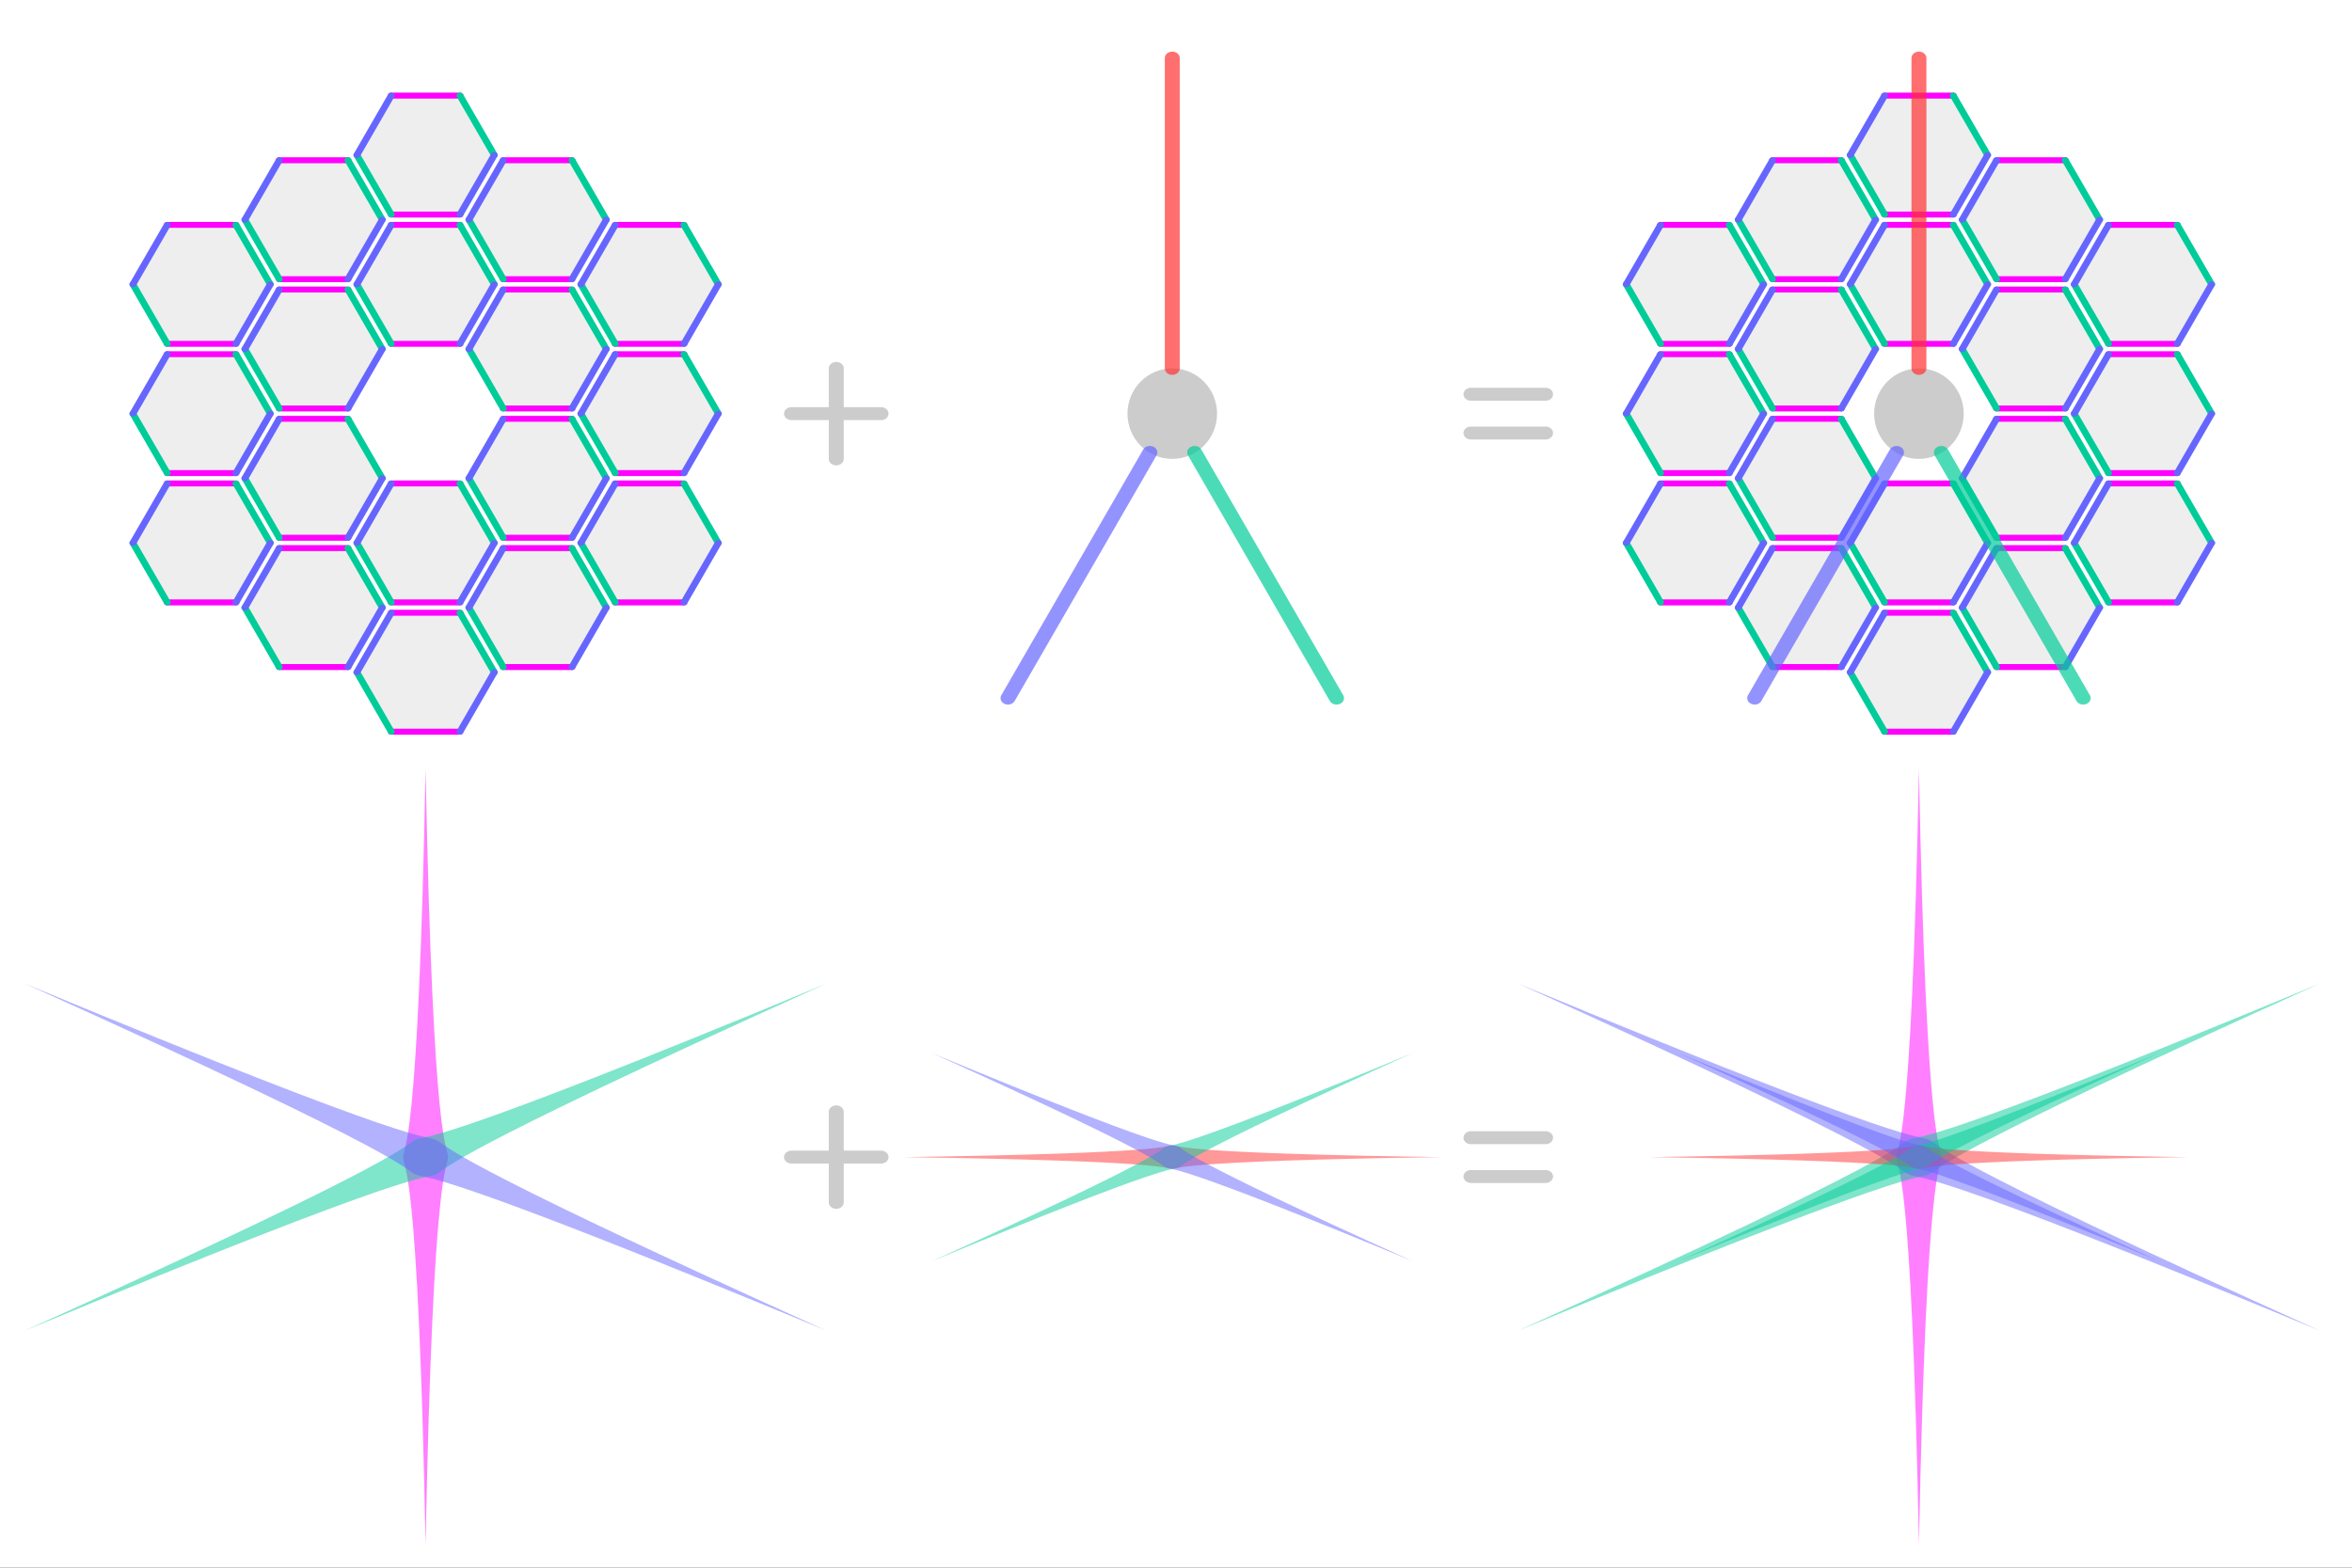
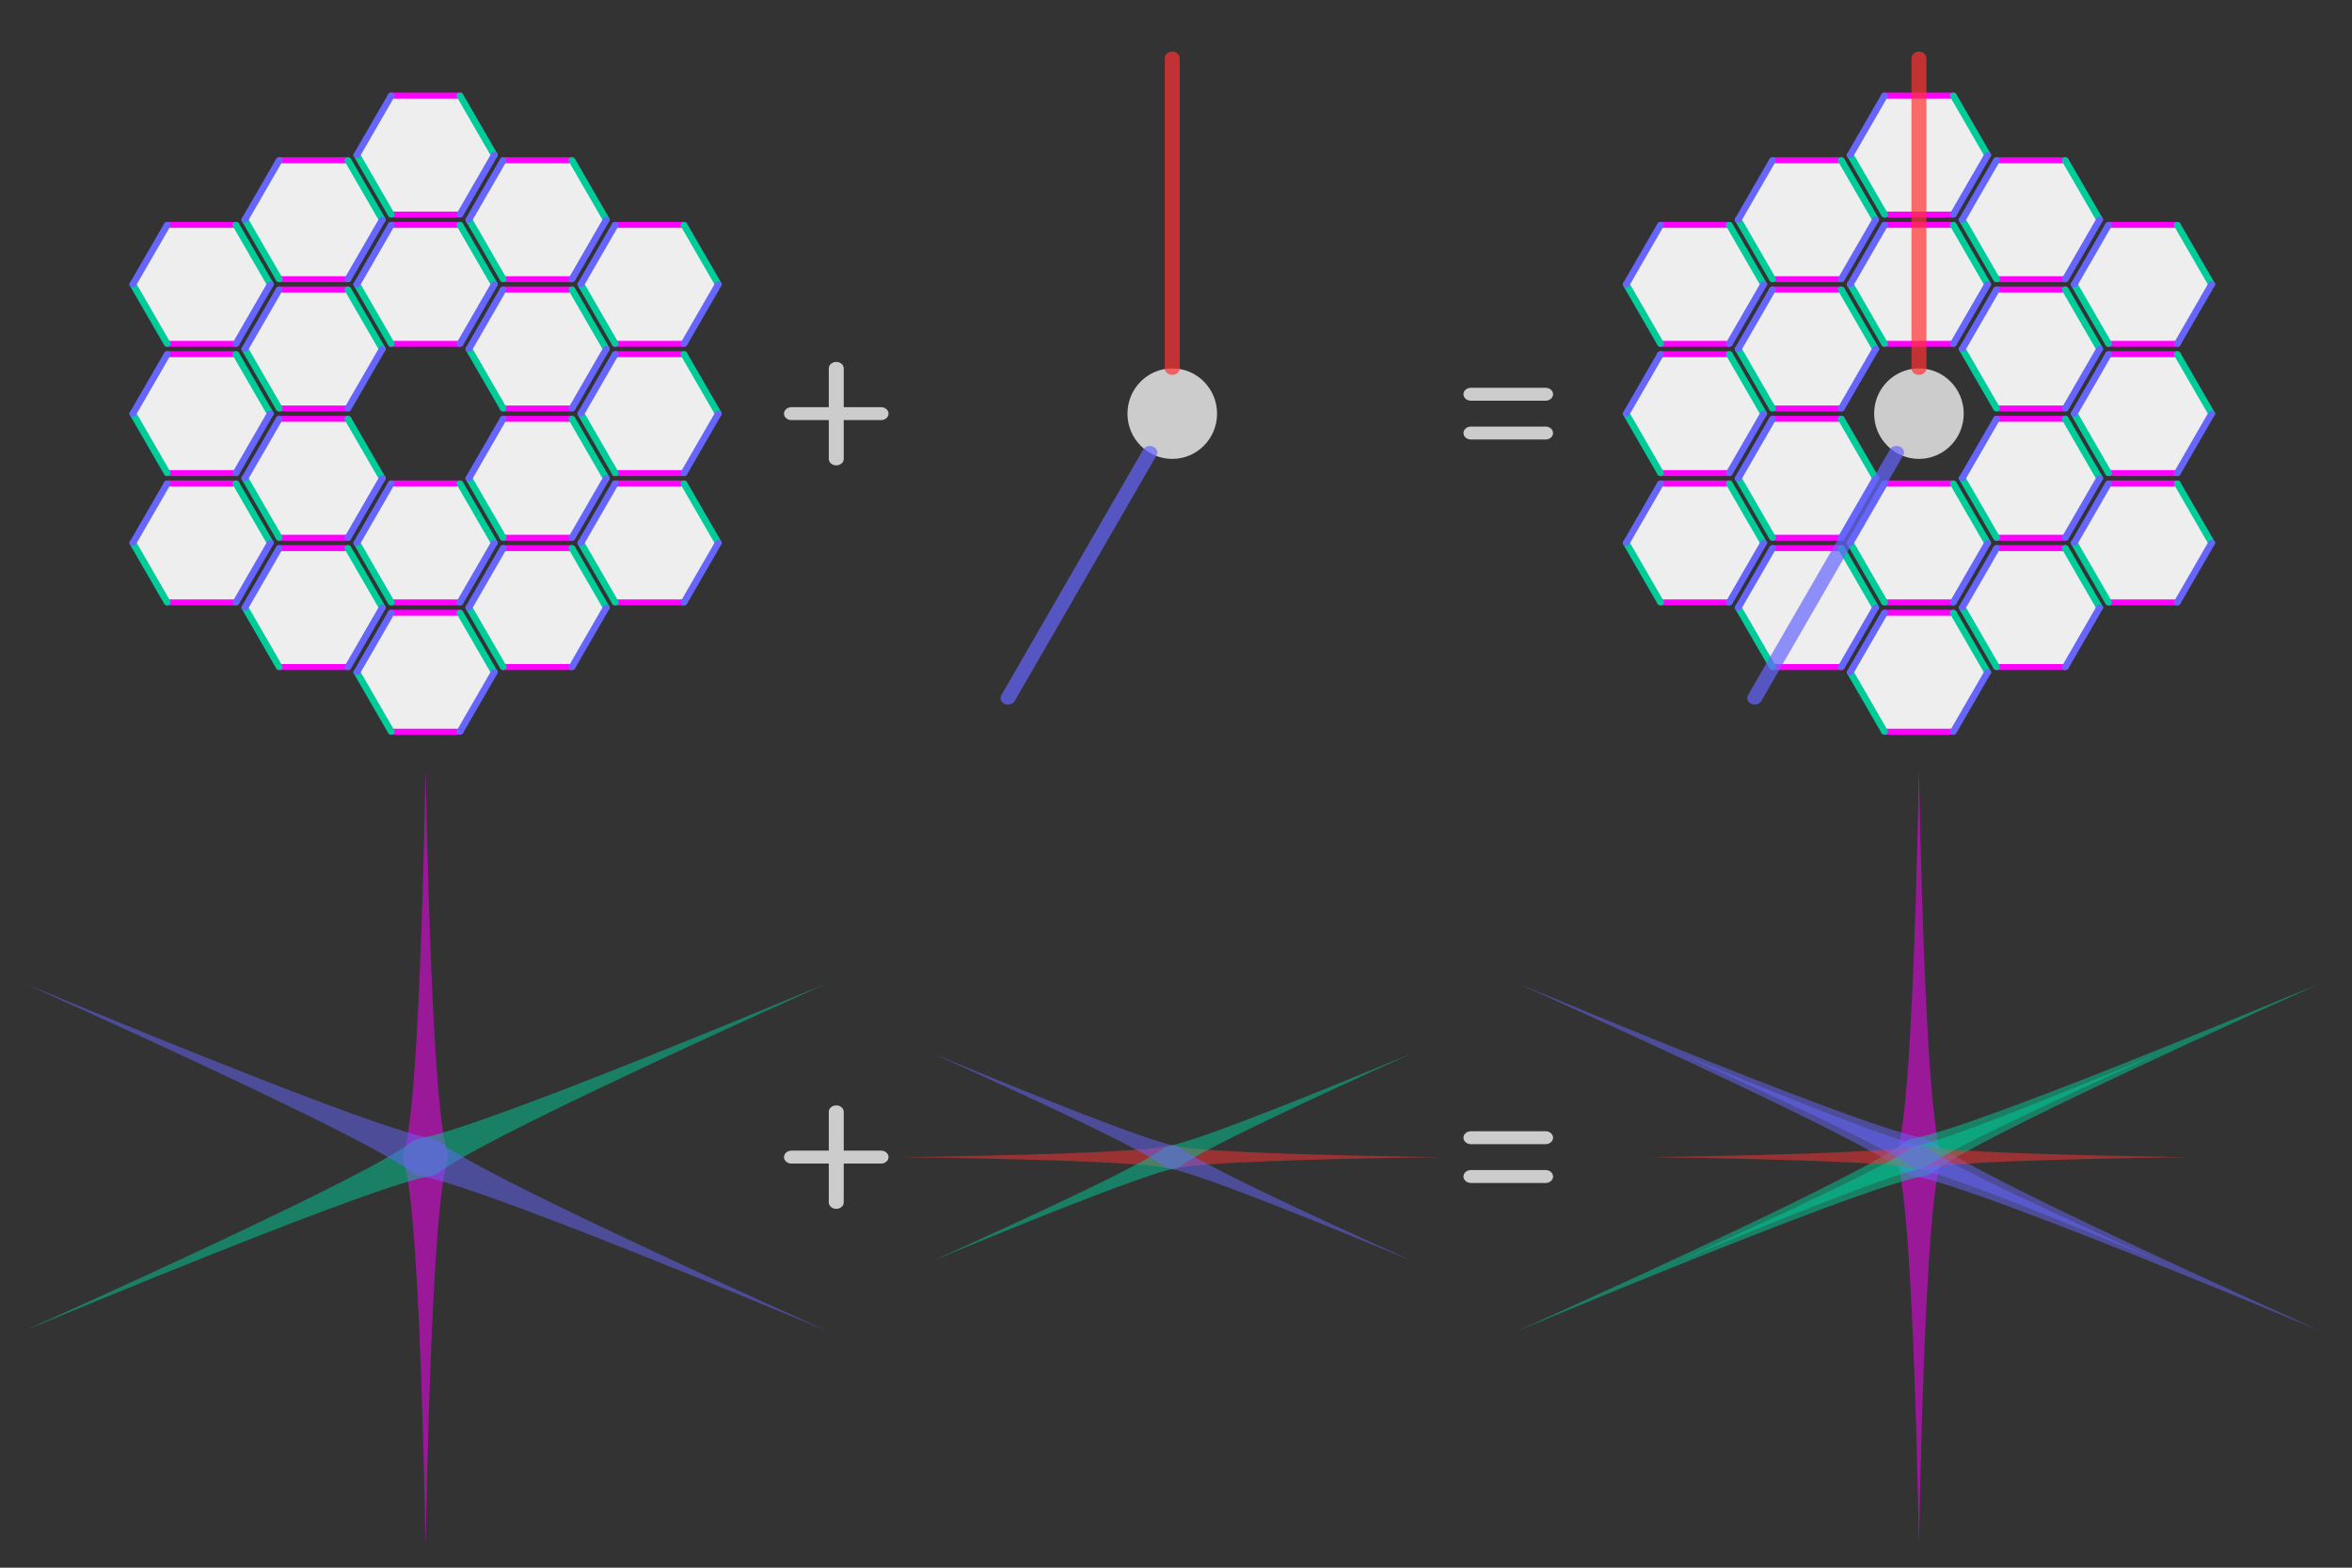
<svg xmlns="http://www.w3.org/2000/svg" xmlns:xlink="http://www.w3.org/1999/xlink" width="100%" height="100%" viewBox="-257 -155 315 210">
  <rect x="-257" y="-155" width="315" height="210" fill="#333333" stroke="none" />
  <title>JWST diffraction spikes</title>
  <desc>Simplified explanation of the artifacts on the James Webb Space Telescope images by CMG Lee, with edges and spikes similarly colour-coded.</desc>
  <style type="text/css">
.deg000 { color:#ff00ff; }
.deg060 { color:#00cc99; }
.deg090 { color:#ff3333; }
.deg120 { color:#6666ff; }
 </style>
  <defs>
    <g id="hex1" transform="scale(0.92)">
      <path fill="#eeeeee" d="M -10,0 l 5,-10 h 10 l 5,10 l -5,10 h -10 z" />
      <path class="deg000" stroke="currentColor" d="M -5,-10 h 10 M -5,10 h 10" />
      <path class="deg060" stroke="currentColor" d="M -10,0 l 5,10 M 10,0 l -5,-10" />
      <path class="deg120" stroke="currentColor" d="M -10,0 l 5,-10 M 10,0 l -5,10" />
    </g>
    <g id="hex2">
      <use xlink:href="#hex1" />
      <use xlink:href="#hex1" transform="translate(0,20)" />
    </g>
    <g id="hex9">
      <use xlink:href="#hex1" transform="translate( 30,20)" />
      <use xlink:href="#hex2" transform="translate(-30, 0)" />
      <use xlink:href="#hex2" transform="translate(-15,10)" />
      <use xlink:href="#hex2" transform="translate( 15,10)" />
      <use xlink:href="#hex2" transform="translate(  0,20)" />
    </g>
    <g id="hex18">
      <use xlink:href="#hex9" />
      <use xlink:href="#hex9" transform="scale(-1)" />
    </g>
    <g id="spider" stroke-opacity="0.7" stroke-width="2">
      <ellipse cx="0" cy="0" rx="6" ry="7" fill="#cccccc" />
      <path class="deg090" stroke="currentColor" d="M  0,-7 v -48" />
-       <path class="deg060" stroke="currentColor" d="M  3, 6 l  19,38" />
      <path class="deg120" stroke="currentColor" d="M -3, 6 l -19,38" />
    </g>
    <path id="spike2" fill-opacity="0.5" d="M 0,-60 C 1,0 3,-2 3,0 C 3,2 1,0 0,60 C -1,0 -3,2 -3,0 C -3,-2 -1,0 0,-60" />
    <g id="spike4">
      <use xlink:href="#spike2" class="deg060" fill="currentColor" transform="rotate( 63.435)" />
      <use xlink:href="#spike2" class="deg120" fill="currentColor" transform="rotate(-63.435)" />
    </g>
    <g id="spider_spikes">
      <use xlink:href="#spike2" transform="scale(0.6) rotate(90)" class="deg090" fill="currentColor" />
      <use xlink:href="#spike4" transform="scale(0.6)" />
      <use xlink:href="#spider" transform="translate(0,-115)" />
    </g>
    <g id="hex_spikes">
      <use xlink:href="#spike2" class="deg000" fill="currentColor" />
      <use xlink:href="#spike4" />
      <use xlink:href="#hex18" transform="translate(0,-115)" />
    </g>
    <path id="text" stroke="#cccccc" stroke-width="2" d="M -151,0 h 12 m -6,-7 v 14 M -60,-3 h 10 m 0,6 h -10" />
  </defs>
-   <circle cx="0" cy="0" r="99999" fill="#ffffff" />
  <g stroke-linecap="round" transform="scale(1,0.866)">
    <use xlink:href="#hex_spikes" />
    <use xlink:href="#spider_spikes" />
    <use xlink:href="#spider_spikes" transform="translate(-100,0)" />
    <use xlink:href="#hex_spikes" transform="translate(-200,0)" />
    <use xlink:href="#text" transform="translate(0,-115)" />
    <use xlink:href="#text" />
  </g>
</svg>